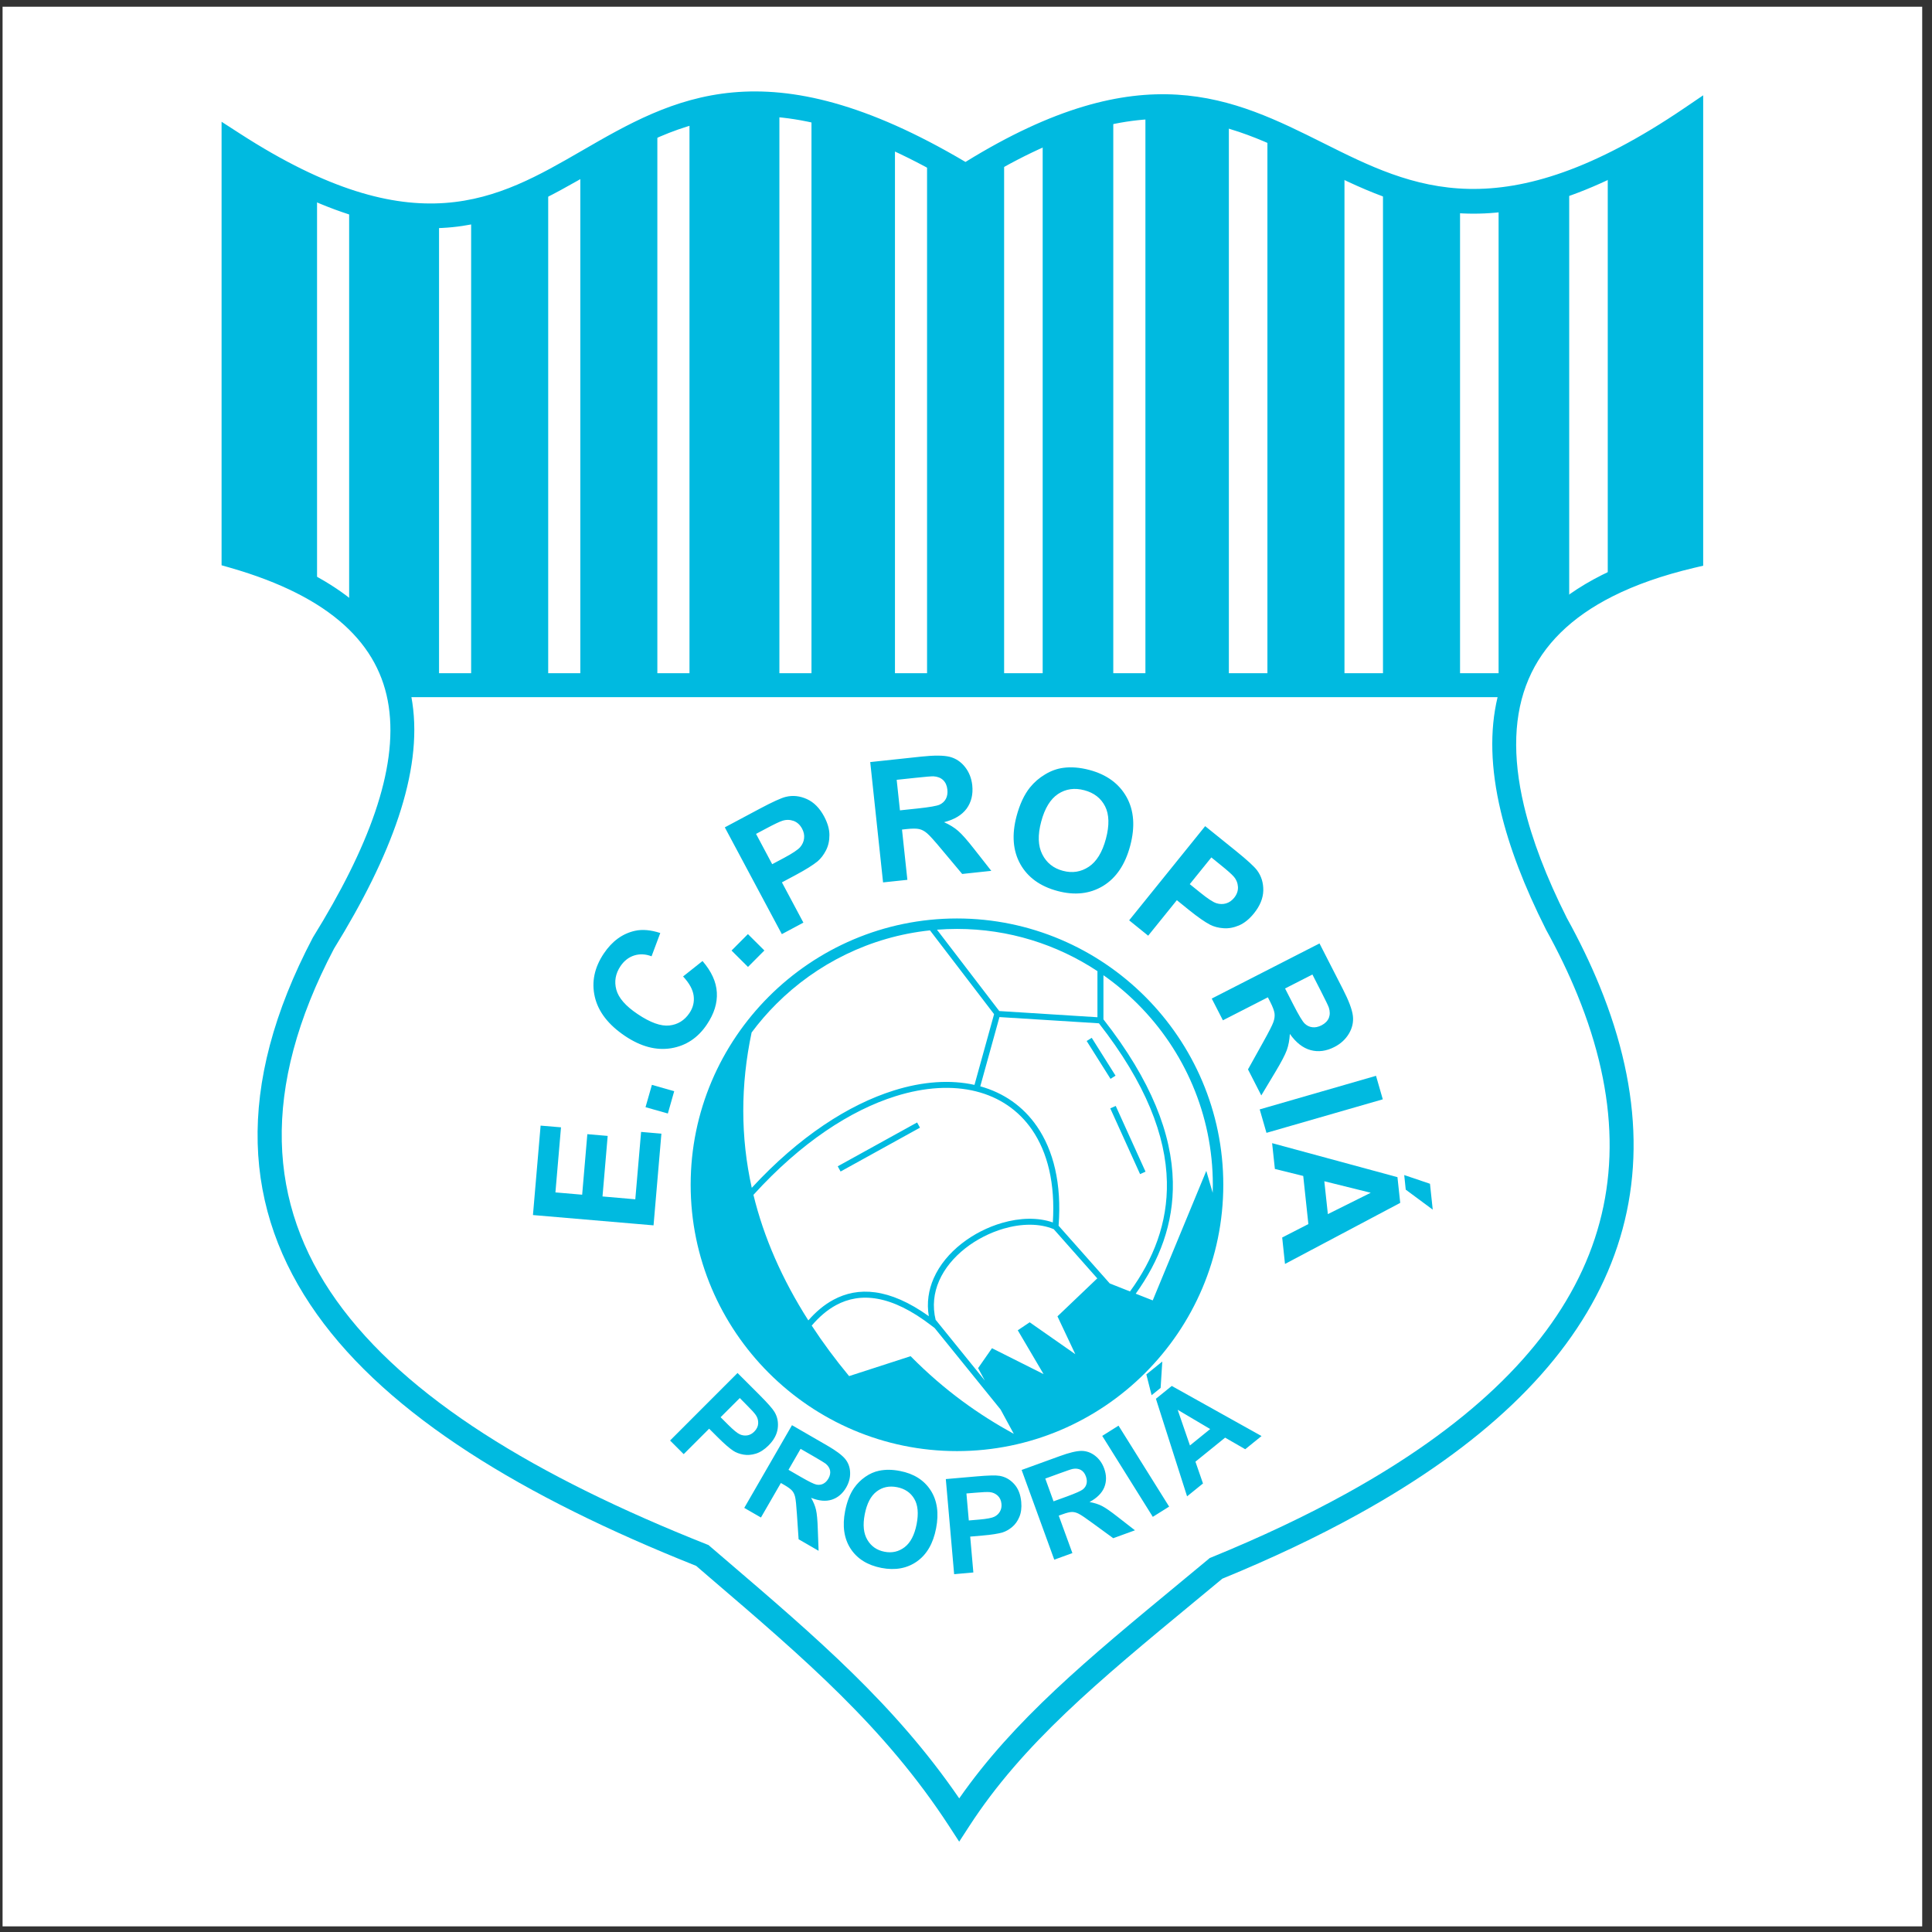
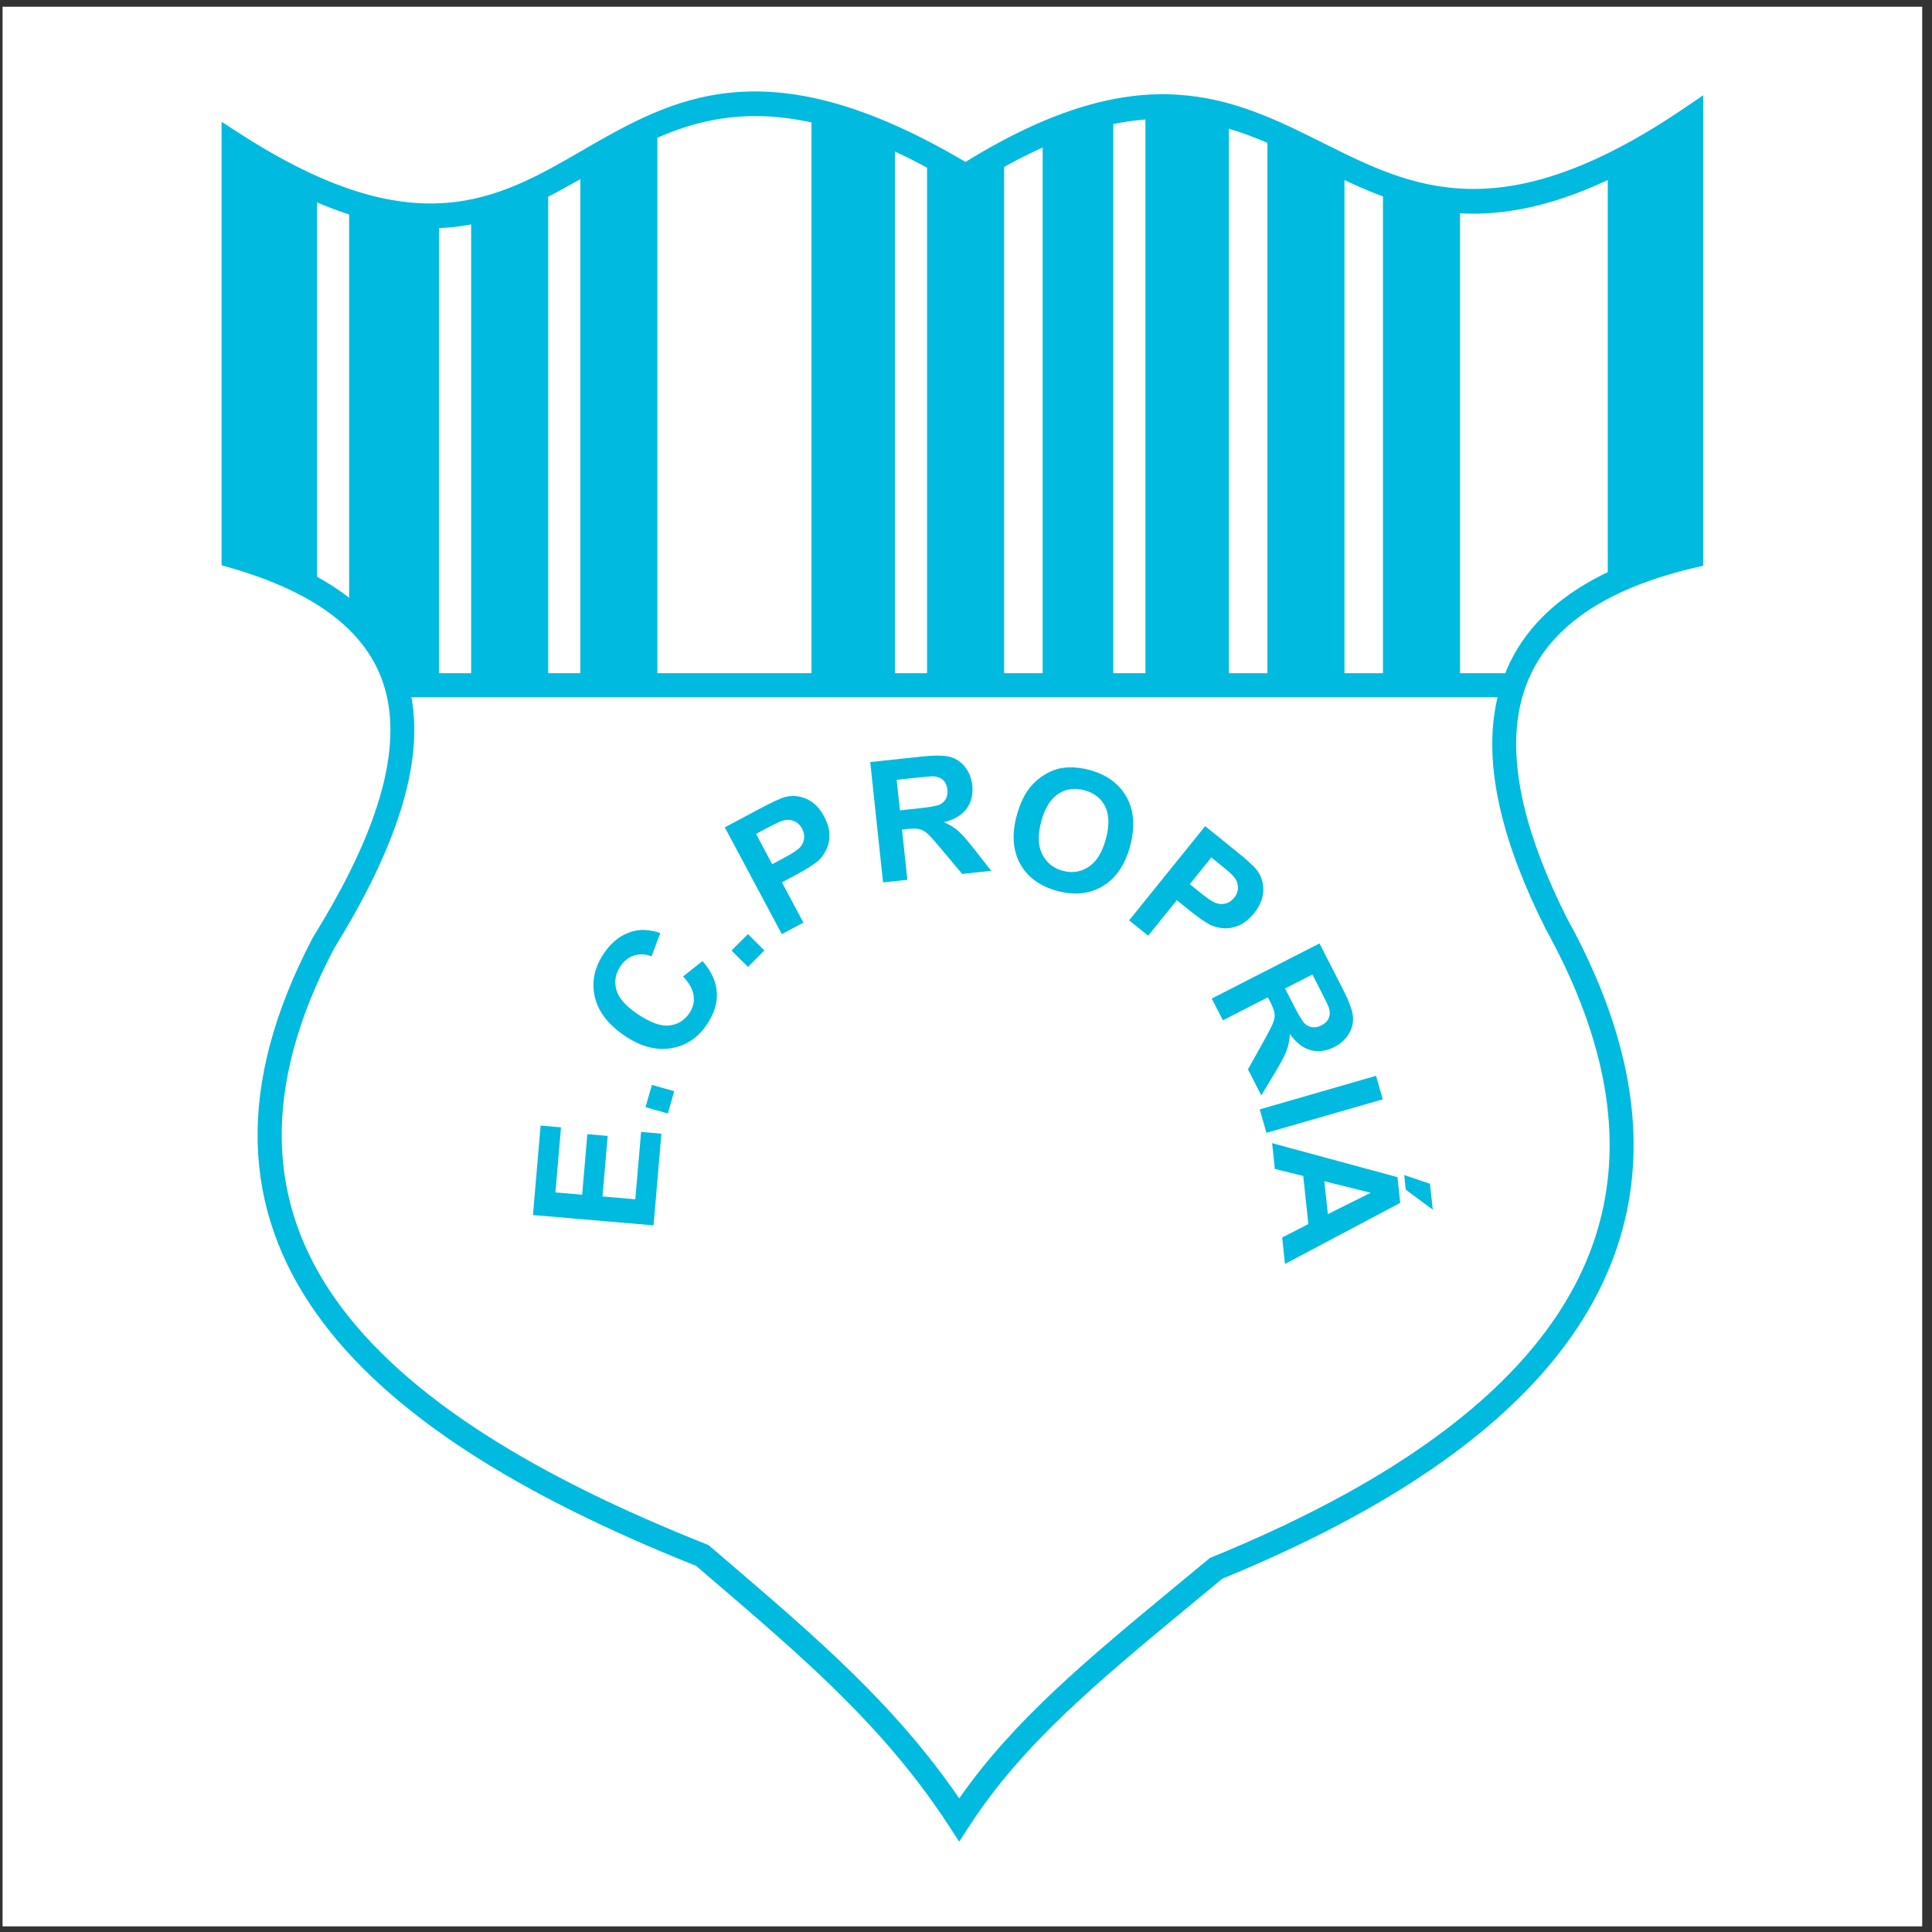
<svg xmlns="http://www.w3.org/2000/svg" width="194pt" height="194pt" viewBox="0 0 194 194" version="1.1">
  <rect x="0" y="0" width="194" height="194" fill="#333333" stroke="none" />
  <g id="surface1">
    <path style=" stroke:none;fill-rule:evenodd;fill:rgb(100%,100%,100%);fill-opacity:1;" d="M 0.258 0.676 L 193.016 0.676 L 193.016 193.434 L 0.258 193.434 L 0.258 0.676 " />
    <path style=" stroke:none;fill-rule:evenodd;fill:rgb(0%,72.899%,87.799%);fill-opacity:1;" d="M 24.031 14.922 L 31.836 18.996 L 31.836 59.742 L 23.219 55.398 L 24.031 14.922 " />
    <path style=" stroke:none;fill-rule:evenodd;fill:rgb(0%,72.899%,87.799%);fill-opacity:1;" d="M 35.059 20.352 L 44.086 21.438 L 44.086 69.254 L 39.184 67.895 L 35.059 61.914 L 35.059 20.352 " />
    <path style=" stroke:none;fill-rule:evenodd;fill:rgb(0%,72.899%,87.799%);fill-opacity:1;" d="M 47.309 21.438 L 55.047 18.18 L 55.047 68.707 L 47.309 68.707 L 47.309 21.438 " />
    <path style=" stroke:none;fill-rule:evenodd;fill:rgb(0%,72.899%,87.799%);fill-opacity:1;" d="M 58.273 16.551 L 66.008 12.203 L 66.008 68.98 L 58.273 68.98 L 58.273 16.551 " />
-     <path style=" stroke:none;fill-rule:evenodd;fill:rgb(0%,72.899%,87.799%);fill-opacity:1;" d="M 69.234 11.117 L 78.262 10.574 L 78.262 68.438 L 69.234 68.438 L 69.234 11.117 " />
    <path style=" stroke:none;fill-rule:evenodd;fill:rgb(0%,72.899%,87.799%);fill-opacity:1;" d="M 81.484 11.117 L 89.867 14.379 L 89.867 68.707 L 81.484 68.707 L 81.484 11.117 " />
    <path style=" stroke:none;fill-rule:evenodd;fill:rgb(0%,72.899%,87.799%);fill-opacity:1;" d="M 93.09 15.734 L 96.824 17.363 L 100.828 15.191 L 100.828 68.98 L 93.09 68.98 L 93.09 15.734 " />
    <path style=" stroke:none;fill-rule:evenodd;fill:rgb(0%,72.899%,87.799%);fill-opacity:1;" d="M 104.699 13.832 L 111.789 10.844 L 111.789 68.707 L 104.699 68.438 L 104.699 13.832 " />
    <path style=" stroke:none;fill-rule:evenodd;fill:rgb(0%,72.899%,87.799%);fill-opacity:1;" d="M 115.016 10.574 L 123.395 11.391 L 123.395 68.438 L 115.016 68.707 L 115.016 10.574 " />
    <path style=" stroke:none;fill-rule:evenodd;fill:rgb(0%,72.899%,87.799%);fill-opacity:1;" d="M 127.266 13.02 L 135.004 16.82 L 135.004 68.707 L 127.266 68.707 L 127.266 13.02 " />
    <path style=" stroke:none;fill-rule:evenodd;fill:rgb(0%,72.899%,87.799%);fill-opacity:1;" d="M 138.871 17.906 L 146.609 19.809 L 146.609 68.164 L 138.871 68.707 L 138.871 17.906 " />
-     <path style=" stroke:none;fill-rule:evenodd;fill:rgb(0%,72.899%,87.799%);fill-opacity:1;" d="M 150.48 19.539 L 157.57 17.637 L 157.57 60.828 L 150.48 68.98 L 150.48 19.539 " />
    <path style=" stroke:none;fill-rule:evenodd;fill:rgb(0%,72.899%,87.799%);fill-opacity:1;" d="M 161.441 16.277 L 161.441 58.656 L 169.344 55.668 L 170.156 11.66 L 161.441 16.277 " />
    <path style=" stroke:none;fill-rule:evenodd;fill:rgb(0%,72.899%,87.799%);fill-opacity:1;" d="M 65.625 123.043 L 53.516 122.008 L 54.285 113.027 L 56.332 113.199 L 55.773 119.734 L 58.457 119.965 L 58.977 113.887 L 61.02 114.062 L 60.5 120.141 L 63.793 120.426 L 64.375 113.66 L 66.414 113.836 Z M 67.062 111.812 L 64.82 111.176 L 65.461 108.934 L 67.699 109.574 Z M 68.59 98.051 L 70.543 96.5 C 71.441 97.543 71.922 98.594 71.98 99.656 C 72.043 100.719 71.711 101.793 70.98 102.875 C 70.082 104.215 68.883 105.012 67.391 105.258 C 65.895 105.504 64.352 105.094 62.766 104.031 C 61.086 102.902 60.074 101.59 59.727 100.098 C 59.383 98.605 59.684 97.156 60.633 95.742 C 61.461 94.508 62.5 93.75 63.75 93.469 C 64.488 93.301 65.34 93.375 66.301 93.688 L 65.426 96.027 C 64.824 95.793 64.242 95.77 63.688 95.941 C 63.133 96.117 62.668 96.477 62.305 97.016 C 61.805 97.762 61.664 98.551 61.887 99.375 C 62.109 100.203 62.824 101.023 64.027 101.828 C 65.301 102.684 66.363 103.066 67.211 102.973 C 68.062 102.879 68.734 102.461 69.227 101.73 C 69.594 101.188 69.734 100.605 69.652 99.984 C 69.57 99.363 69.215 98.719 68.59 98.051 Z M 75.109 97.094 L 73.457 95.449 L 75.102 93.797 L 76.754 95.441 Z M 78.508 93.801 L 72.781 83.078 L 76.258 81.223 C 77.574 80.523 78.461 80.117 78.922 80.012 C 79.617 79.844 80.32 79.922 81.02 80.238 C 81.723 80.555 82.305 81.141 82.758 81.992 C 83.109 82.652 83.285 83.27 83.285 83.844 C 83.289 84.418 83.172 84.938 82.941 85.387 C 82.707 85.84 82.426 86.211 82.09 86.496 C 81.625 86.871 80.906 87.324 79.926 87.848 L 78.516 88.602 L 80.672 92.645 Z M 75.918 83.734 L 77.539 86.777 L 78.727 86.145 C 79.578 85.691 80.117 85.328 80.348 85.066 C 80.574 84.801 80.707 84.504 80.742 84.176 C 80.781 83.852 80.711 83.527 80.543 83.215 C 80.336 82.824 80.047 82.562 79.688 82.43 C 79.32 82.301 78.945 82.293 78.559 82.418 C 78.277 82.508 77.742 82.762 76.961 83.18 Z M 88.672 88.605 L 87.383 76.523 L 92.52 75.973 C 93.809 75.836 94.762 75.844 95.367 75.996 C 95.973 76.152 96.484 76.492 96.895 77.008 C 97.305 77.523 97.551 78.141 97.629 78.855 C 97.723 79.762 97.535 80.539 97.07 81.188 C 96.598 81.836 95.84 82.293 94.797 82.559 C 95.355 82.809 95.832 83.102 96.211 83.434 C 96.594 83.766 97.129 84.371 97.812 85.246 L 99.539 87.445 L 96.617 87.758 L 94.574 85.32 C 93.848 84.445 93.355 83.898 93.098 83.68 C 92.844 83.457 92.578 83.316 92.312 83.254 C 92.043 83.191 91.629 83.188 91.066 83.246 L 90.574 83.301 L 91.113 88.348 Z M 90.367 81.371 L 92.172 81.18 C 93.344 81.055 94.07 80.926 94.348 80.801 C 94.629 80.668 94.844 80.473 94.98 80.215 C 95.117 79.957 95.168 79.641 95.129 79.281 C 95.086 78.875 94.941 78.559 94.699 78.328 C 94.457 78.102 94.133 77.977 93.73 77.953 C 93.531 77.949 92.934 77.996 91.945 78.102 L 90.039 78.305 Z M 102.078 81.949 C 102.398 80.754 102.844 79.797 103.418 79.078 C 103.844 78.551 104.355 78.109 104.941 77.762 C 105.527 77.406 106.129 77.188 106.742 77.105 C 107.555 76.992 108.441 77.062 109.398 77.316 C 111.125 77.777 112.367 78.684 113.121 80.031 C 113.875 81.383 113.996 83.016 113.488 84.926 C 112.984 86.82 112.074 88.164 110.758 88.965 C 109.441 89.758 107.922 89.93 106.195 89.469 C 104.449 89.004 103.203 88.102 102.453 86.766 C 101.707 85.426 101.582 83.816 102.078 81.949 Z M 104.547 82.52 C 104.191 83.848 104.23 84.938 104.66 85.789 C 105.09 86.641 105.781 87.191 106.727 87.441 C 107.672 87.695 108.539 87.559 109.324 87.039 C 110.113 86.52 110.688 85.578 111.051 84.219 C 111.41 82.871 111.379 81.785 110.969 80.969 C 110.555 80.152 109.855 79.609 108.883 79.352 C 107.906 79.09 107.023 79.215 106.25 79.723 C 105.477 80.234 104.902 81.168 104.547 82.52 Z M 113.383 92.414 L 121.016 82.957 L 124.082 85.43 C 125.242 86.367 125.961 87.027 126.238 87.406 C 126.664 87.984 126.867 88.66 126.852 89.43 C 126.832 90.199 126.52 90.965 125.914 91.715 C 125.445 92.297 124.941 92.699 124.414 92.926 C 123.887 93.148 123.363 93.246 122.859 93.207 C 122.352 93.172 121.898 93.055 121.508 92.855 C 120.98 92.578 120.281 92.094 119.414 91.395 L 118.172 90.391 L 115.293 93.957 Z M 121.637 86.098 L 119.469 88.781 L 120.516 89.625 C 121.266 90.234 121.809 90.59 122.145 90.695 C 122.477 90.801 122.801 90.805 123.113 90.715 C 123.43 90.621 123.699 90.43 123.926 90.152 C 124.203 89.809 124.328 89.441 124.309 89.059 C 124.285 88.672 124.145 88.32 123.879 88.016 C 123.688 87.793 123.246 87.398 122.555 86.844 Z M 121.676 100.27 L 132.496 94.734 L 134.848 99.332 C 135.441 100.488 135.773 101.379 135.848 102 C 135.922 102.621 135.789 103.223 135.453 103.789 C 135.117 104.355 134.629 104.809 133.992 105.133 C 133.18 105.551 132.383 105.656 131.613 105.449 C 130.84 105.242 130.141 104.699 129.52 103.82 C 129.484 104.434 129.383 104.98 129.211 105.453 C 129.035 105.93 128.66 106.648 128.09 107.598 L 126.652 109.996 L 125.316 107.383 L 126.863 104.602 C 127.414 103.609 127.754 102.953 127.863 102.637 C 127.98 102.316 128.016 102.02 127.98 101.75 C 127.941 101.477 127.797 101.09 127.539 100.586 L 127.312 100.145 L 122.797 102.453 Z M 129.039 99.258 L 129.867 100.875 C 130.402 101.922 130.781 102.555 131 102.77 C 131.223 102.988 131.48 103.113 131.773 103.148 C 132.062 103.188 132.375 103.121 132.699 102.957 C 133.062 102.77 133.305 102.52 133.434 102.215 C 133.555 101.906 133.559 101.559 133.434 101.176 C 133.367 100.984 133.109 100.445 132.656 99.559 L 131.785 97.855 Z M 126.492 111.398 L 138.172 108.027 L 138.852 110.387 L 127.172 113.754 Z M 129.031 126.918 L 128.75 124.262 L 131.379 122.914 L 130.863 118.082 L 128.016 117.379 L 127.738 114.789 L 140.324 118.203 L 140.602 120.785 Z M 133.336 121.914 L 137.641 119.77 L 132.98 118.613 Z M 141.004 117.992 L 143.59 118.867 L 143.867 121.465 L 141.156 119.457 L 141.004 117.992 " />
-     <path style=" stroke:none;fill-rule:evenodd;fill:rgb(0%,72.899%,87.799%);fill-opacity:1;" d="M 67.285 144.648 L 74.059 137.867 L 76.258 140.066 C 77.09 140.898 77.598 141.477 77.781 141.797 C 78.07 142.285 78.172 142.832 78.094 143.434 C 78.016 144.035 77.707 144.609 77.168 145.148 C 76.75 145.562 76.324 145.836 75.891 145.969 C 75.457 146.102 75.043 146.133 74.648 146.062 C 74.254 145.992 73.91 145.863 73.617 145.672 C 73.227 145.41 72.719 144.969 72.102 144.352 L 71.207 143.461 L 68.652 146.016 Z M 74.285 140.383 L 72.359 142.309 L 73.109 143.059 C 73.648 143.594 74.043 143.922 74.297 144.031 C 74.551 144.145 74.805 144.172 75.059 144.129 C 75.312 144.082 75.539 143.957 75.738 143.754 C 75.984 143.508 76.117 143.234 76.133 142.93 C 76.148 142.625 76.066 142.336 75.883 142.078 C 75.75 141.883 75.438 141.539 74.941 141.047 Z M 74.734 151.414 L 79.527 143.109 L 83.055 145.148 C 83.941 145.66 84.543 146.109 84.859 146.488 C 85.172 146.867 85.344 147.32 85.363 147.84 C 85.387 148.359 85.254 148.867 84.973 149.359 C 84.613 149.98 84.129 150.391 83.531 150.586 C 82.93 150.781 82.234 150.719 81.445 150.402 C 81.688 150.824 81.855 151.23 81.941 151.617 C 82.031 152.008 82.09 152.645 82.117 153.52 L 82.199 155.723 L 80.191 154.562 L 80.023 152.059 C 79.965 151.168 79.906 150.586 79.844 150.328 C 79.785 150.07 79.684 149.855 79.543 149.691 C 79.398 149.527 79.137 149.332 78.75 149.109 L 78.41 148.914 L 76.41 152.379 Z M 79.176 147.59 L 80.414 148.305 C 81.219 148.77 81.742 149.027 81.98 149.074 C 82.219 149.121 82.445 149.098 82.652 148.996 C 82.859 148.895 83.039 148.719 83.184 148.469 C 83.344 148.191 83.398 147.922 83.352 147.664 C 83.301 147.406 83.152 147.176 82.906 146.973 C 82.781 146.879 82.379 146.629 81.699 146.238 L 80.391 145.484 Z M 84.859 151.742 C 85.047 150.785 85.348 150.008 85.762 149.414 C 86.066 148.977 86.445 148.602 86.887 148.293 C 87.332 147.984 87.793 147.781 88.27 147.684 C 88.902 147.551 89.605 147.555 90.371 147.707 C 91.754 147.973 92.781 148.621 93.445 149.641 C 94.109 150.664 94.293 151.941 93.996 153.473 C 93.703 154.992 93.059 156.098 92.066 156.797 C 91.074 157.492 89.887 157.707 88.504 157.441 C 87.105 157.168 86.074 156.523 85.414 155.512 C 84.754 154.496 84.57 153.242 84.859 151.742 Z M 86.832 152.059 C 86.625 153.125 86.711 153.98 87.098 154.625 C 87.48 155.273 88.055 155.668 88.812 155.816 C 89.57 155.965 90.242 155.812 90.836 155.359 C 91.426 154.906 91.828 154.137 92.043 153.047 C 92.25 151.969 92.172 151.117 91.801 150.496 C 91.434 149.875 90.855 149.484 90.074 149.332 C 89.289 149.18 88.605 149.324 88.023 149.77 C 87.441 150.211 87.043 150.977 86.832 152.059 Z M 95.809 158.07 L 94.973 148.52 L 98.07 148.25 C 99.242 148.148 100.008 148.129 100.375 148.195 C 100.934 148.289 101.422 148.562 101.828 149.008 C 102.238 149.453 102.48 150.059 102.547 150.816 C 102.598 151.406 102.535 151.906 102.355 152.324 C 102.18 152.742 101.938 153.082 101.629 153.336 C 101.32 153.594 101 153.773 100.668 153.879 C 100.215 154.008 99.555 154.113 98.68 154.188 L 97.422 154.297 L 97.738 157.898 Z M 97.043 149.965 L 97.281 152.676 L 98.336 152.586 C 99.098 152.52 99.598 152.422 99.848 152.301 C 100.094 152.18 100.281 152.004 100.41 151.777 C 100.535 151.555 100.59 151.297 100.562 151.02 C 100.531 150.672 100.406 150.395 100.184 150.184 C 99.957 149.977 99.688 149.855 99.367 149.828 C 99.137 149.809 98.668 149.824 97.977 149.887 Z M 105.863 156.613 L 102.586 147.605 L 106.414 146.215 C 107.375 145.863 108.105 145.691 108.598 145.691 C 109.094 145.695 109.547 145.855 109.961 146.176 C 110.371 146.492 110.676 146.918 110.871 147.449 C 111.117 148.125 111.121 148.758 110.887 149.344 C 110.648 149.926 110.152 150.422 109.406 150.824 C 109.883 150.91 110.301 151.043 110.656 151.223 C 111.012 151.406 111.535 151.77 112.223 152.309 L 113.965 153.664 L 111.785 154.457 L 109.758 152.977 C 109.039 152.449 108.559 152.121 108.32 152.004 C 108.082 151.883 107.852 151.82 107.637 151.824 C 107.418 151.828 107.102 151.906 106.684 152.059 L 106.312 152.191 L 107.684 155.953 Z M 105.789 150.754 L 107.137 150.266 C 108.008 149.945 108.539 149.711 108.73 149.559 C 108.922 149.406 109.047 149.219 109.102 148.992 C 109.16 148.77 109.137 148.52 109.039 148.25 C 108.93 147.945 108.758 147.73 108.531 147.602 C 108.301 147.477 108.027 147.441 107.719 147.5 C 107.562 147.531 107.113 147.684 106.379 147.953 L 104.961 148.469 Z M 115.758 152.312 L 110.68 144.184 L 112.316 143.156 L 117.398 151.285 Z M 126.676 144.199 L 125.039 145.523 L 123.02 144.359 L 120.039 146.773 L 120.797 148.961 L 119.199 150.254 L 116.07 140.457 L 117.66 139.168 Z M 121.52 143.496 L 118.254 141.562 L 119.488 145.145 Z M 115.637 140.098 L 115.109 138.012 L 116.711 136.715 L 116.543 139.367 L 115.637 140.098 " />
    <path style=" stroke:none;fill-rule:nonzero;fill:rgb(0%,72.899%,87.799%);fill-opacity:1;" d="M 40.68 67.602 L 151.145 67.602 C 151.188 67.488 151.234 67.379 151.281 67.266 C 152.984 63.27 156.176 60.094 160.855 57.738 C 163.102 56.609 165.691 55.668 168.621 54.918 L 168.621 14.07 C 150.348 25.781 141.105 21.164 131.852 16.535 C 123.246 12.234 114.629 7.93 97.598 18.68 L 96.973 19.074 L 96.34 18.691 C 77.117 7.094 68.254 12.219 59.621 17.211 C 50.816 22.301 42.234 27.262 24.652 16.594 L 24.652 54.961 C 33.715 57.738 38.75 62.07 40.68 67.602 Z M 150.379 70.004 L 41.312 70.004 C 41.348 70.191 41.379 70.379 41.406 70.57 C 42.445 77.523 39.297 85.938 33.535 95.266 C 26.094 109.422 26.926 120.953 33.773 130.574 C 40.742 140.371 53.914 148.305 70.965 155.074 L 71.145 155.145 L 71.301 155.281 C 71.805 155.711 72.305 156.141 72.801 156.566 C 82.043 164.477 89.867 171.176 96.32 180.582 C 101.816 172.703 109.176 166.621 118.449 158.957 C 118.855 158.621 119.293 158.258 121.34 156.562 L 121.473 156.449 L 121.656 156.375 C 126.637 154.34 131.152 152.203 135.203 149.965 C 147.152 143.363 155.051 135.883 158.895 127.527 C 162.703 119.25 162.535 110.039 158.395 99.898 C 157.52 97.75 156.465 95.559 155.23 93.328 L 155.215 93.293 C 153.055 89.004 151.547 85.051 150.691 81.441 C 149.68 77.172 149.574 73.355 150.379 70.004 Z M 22.25 55.855 L 22.25 12.227 L 24.102 13.422 C 41.715 24.797 49.953 20.031 58.422 15.137 C 67.562 9.852 76.953 4.426 96.949 16.262 C 114.711 5.289 123.824 9.84 132.922 14.387 C 141.859 18.855 150.781 23.316 169.148 10.844 L 171.023 9.57 L 171.023 56.805 L 170.094 57.023 C 166.961 57.766 164.238 58.719 161.934 59.879 C 157.777 61.973 154.961 64.746 153.488 68.203 C 152 71.688 151.848 75.922 153.027 80.898 C 153.836 84.316 155.273 88.078 157.332 92.176 C 158.613 94.492 159.707 96.766 160.621 99 C 165.02 109.777 165.172 119.621 161.07 128.531 C 157.008 137.363 148.77 145.211 136.355 152.066 C 132.27 154.324 127.73 156.477 122.738 158.523 C 122.352 158.844 121.219 159.781 119.98 160.805 C 110.277 168.824 102.703 175.082 97.32 183.383 L 96.316 184.93 L 95.312 183.383 C 88.863 173.473 80.824 166.59 71.242 158.387 C 70.801 158.004 70.352 157.621 69.902 157.234 C 52.535 150.32 39.066 142.148 31.82 131.965 C 24.43 121.578 23.492 109.215 31.418 94.137 L 31.461 94.066 C 36.961 85.184 39.98 77.27 39.031 70.914 C 38.109 64.738 33.293 59.934 23.125 57.012 L 22.25 56.762 L 22.25 55.855 " />
-     <path style=" stroke:none;fill-rule:nonzero;fill:rgb(0%,72.899%,87.799%);fill-opacity:1;" d="M 96.094 92.227 C 103.461 92.23 110.145 95.23 114.988 100.074 C 119.832 104.918 122.836 111.605 122.836 118.969 C 122.836 126.336 119.832 133.02 114.988 137.863 C 110.145 142.707 103.461 145.711 96.094 145.711 C 88.73 145.711 82.043 142.707 77.199 137.863 C 72.355 133.02 69.352 126.336 69.352 118.973 L 69.352 118.969 C 69.352 111.605 72.355 104.918 77.199 100.074 C 82.043 95.23 88.727 92.23 96.094 92.227 Z M 75.473 103.676 C 74.352 108.977 74.355 114.176 75.488 119.273 C 80.254 114.113 85.227 110.918 89.75 109.5 C 92.699 108.574 95.461 108.406 97.852 108.938 L 99.82 101.836 L 93.383 93.422 C 87.387 94.055 81.992 96.766 77.941 100.82 C 77.051 101.707 76.227 102.664 75.473 103.676 Z M 75.656 119.98 C 76.695 124.254 78.535 128.457 81.168 132.586 C 81.914 131.734 82.746 131.023 83.68 130.52 C 86.145 129.188 89.273 129.309 93.266 132.164 C 93.039 130.812 93.242 129.535 93.75 128.371 C 94.34 127.023 95.336 125.836 96.551 124.883 C 97.758 123.934 99.18 123.215 100.625 122.797 C 102.398 122.281 104.215 122.223 105.719 122.75 C 105.973 118.82 105.18 115.691 103.629 113.441 C 102.273 111.473 100.332 110.168 97.996 109.586 C 95.645 109 92.891 109.145 89.926 110.074 C 85.41 111.488 80.426 114.727 75.656 119.98 Z M 81.508 133.109 C 82.621 134.812 83.871 136.5 85.262 138.18 L 91.438 136.18 C 94.891 139.68 98.344 142.082 101.801 143.98 L 100.473 141.535 L 93.852 133.355 L 93.551 133.125 C 89.477 129.977 86.363 129.754 83.965 131.047 C 83.051 131.539 82.234 132.254 81.508 133.109 Z M 98.891 138.629 L 98.215 137.379 L 99.609 135.379 L 104.789 137.98 L 102.199 133.578 L 103.395 132.777 L 107.977 135.98 L 106.184 132.18 L 110.168 128.379 L 110.203 128.391 L 105.809 123.426 C 104.379 122.824 102.57 122.855 100.789 123.371 C 99.418 123.77 98.066 124.453 96.922 125.352 C 95.781 126.25 94.848 127.359 94.301 128.613 C 93.777 129.812 93.609 131.145 93.957 132.555 L 93.969 132.547 Z M 111.434 128.875 L 113.469 129.68 C 115.82 126.449 117.258 122.816 117.172 118.676 C 117.074 114.062 115.078 108.805 110.348 102.754 L 100.359 102.129 L 98.434 109.082 C 100.781 109.734 102.738 111.09 104.121 113.102 C 105.789 115.52 106.621 118.875 106.297 123.078 Z M 114.043 129.906 L 115.75 130.578 L 121.129 117.574 L 121.773 119.777 C 121.781 119.508 121.785 119.238 121.785 118.969 C 121.785 111.895 118.898 105.473 114.246 100.82 C 113.184 99.758 112.031 98.789 110.801 97.926 L 110.801 102.359 C 115.637 108.531 117.672 113.918 117.77 118.664 C 117.859 122.895 116.414 126.605 114.043 129.906 Z M 109.625 104.211 L 112.016 108.012 L 111.512 108.332 L 109.117 104.531 Z M 112.035 111.051 L 115.027 117.652 L 114.48 117.898 L 111.488 111.297 Z M 84.121 117.113 L 92.09 112.711 L 92.379 113.234 L 84.406 117.637 Z M 94.086 93.355 L 100.34 101.523 L 110.199 102.145 L 110.199 97.516 C 106.148 94.84 101.297 93.277 96.094 93.277 C 95.418 93.277 94.75 93.305 94.086 93.355 " />
  </g>
</svg>